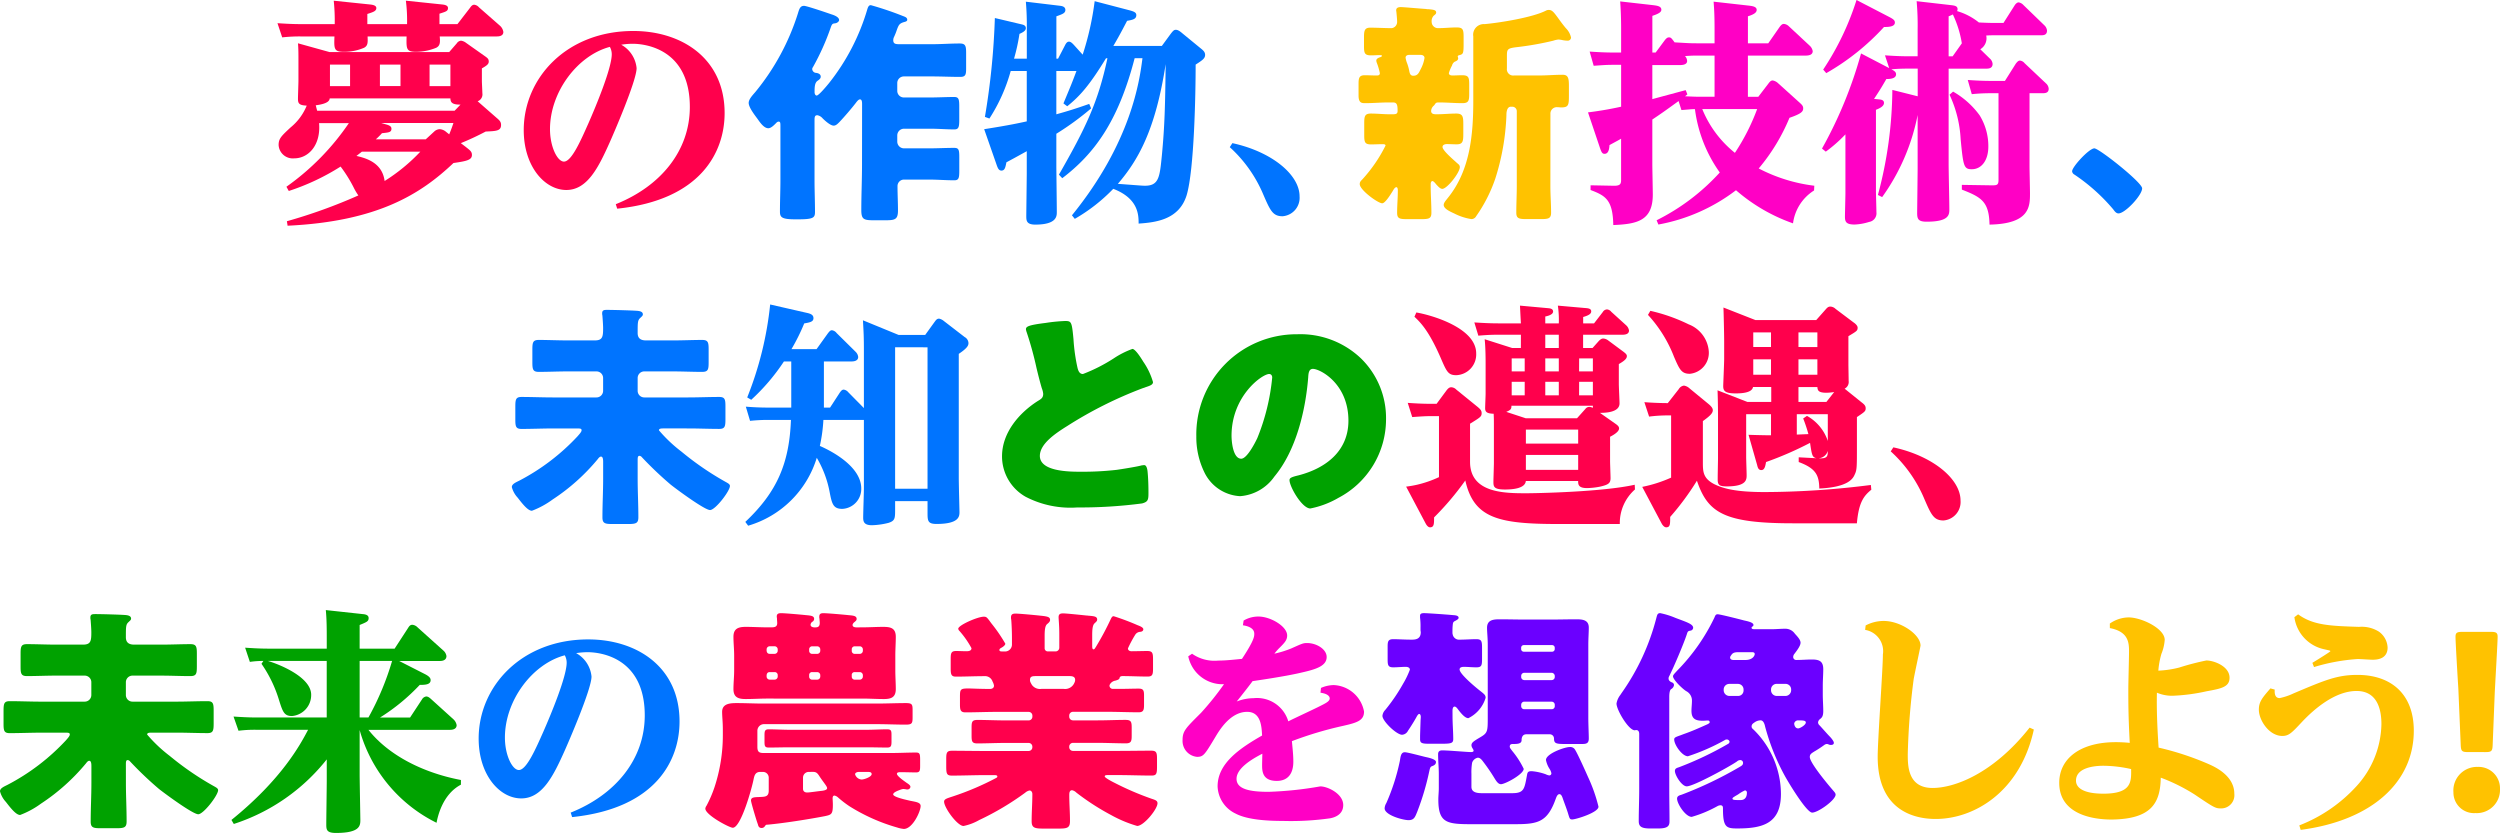
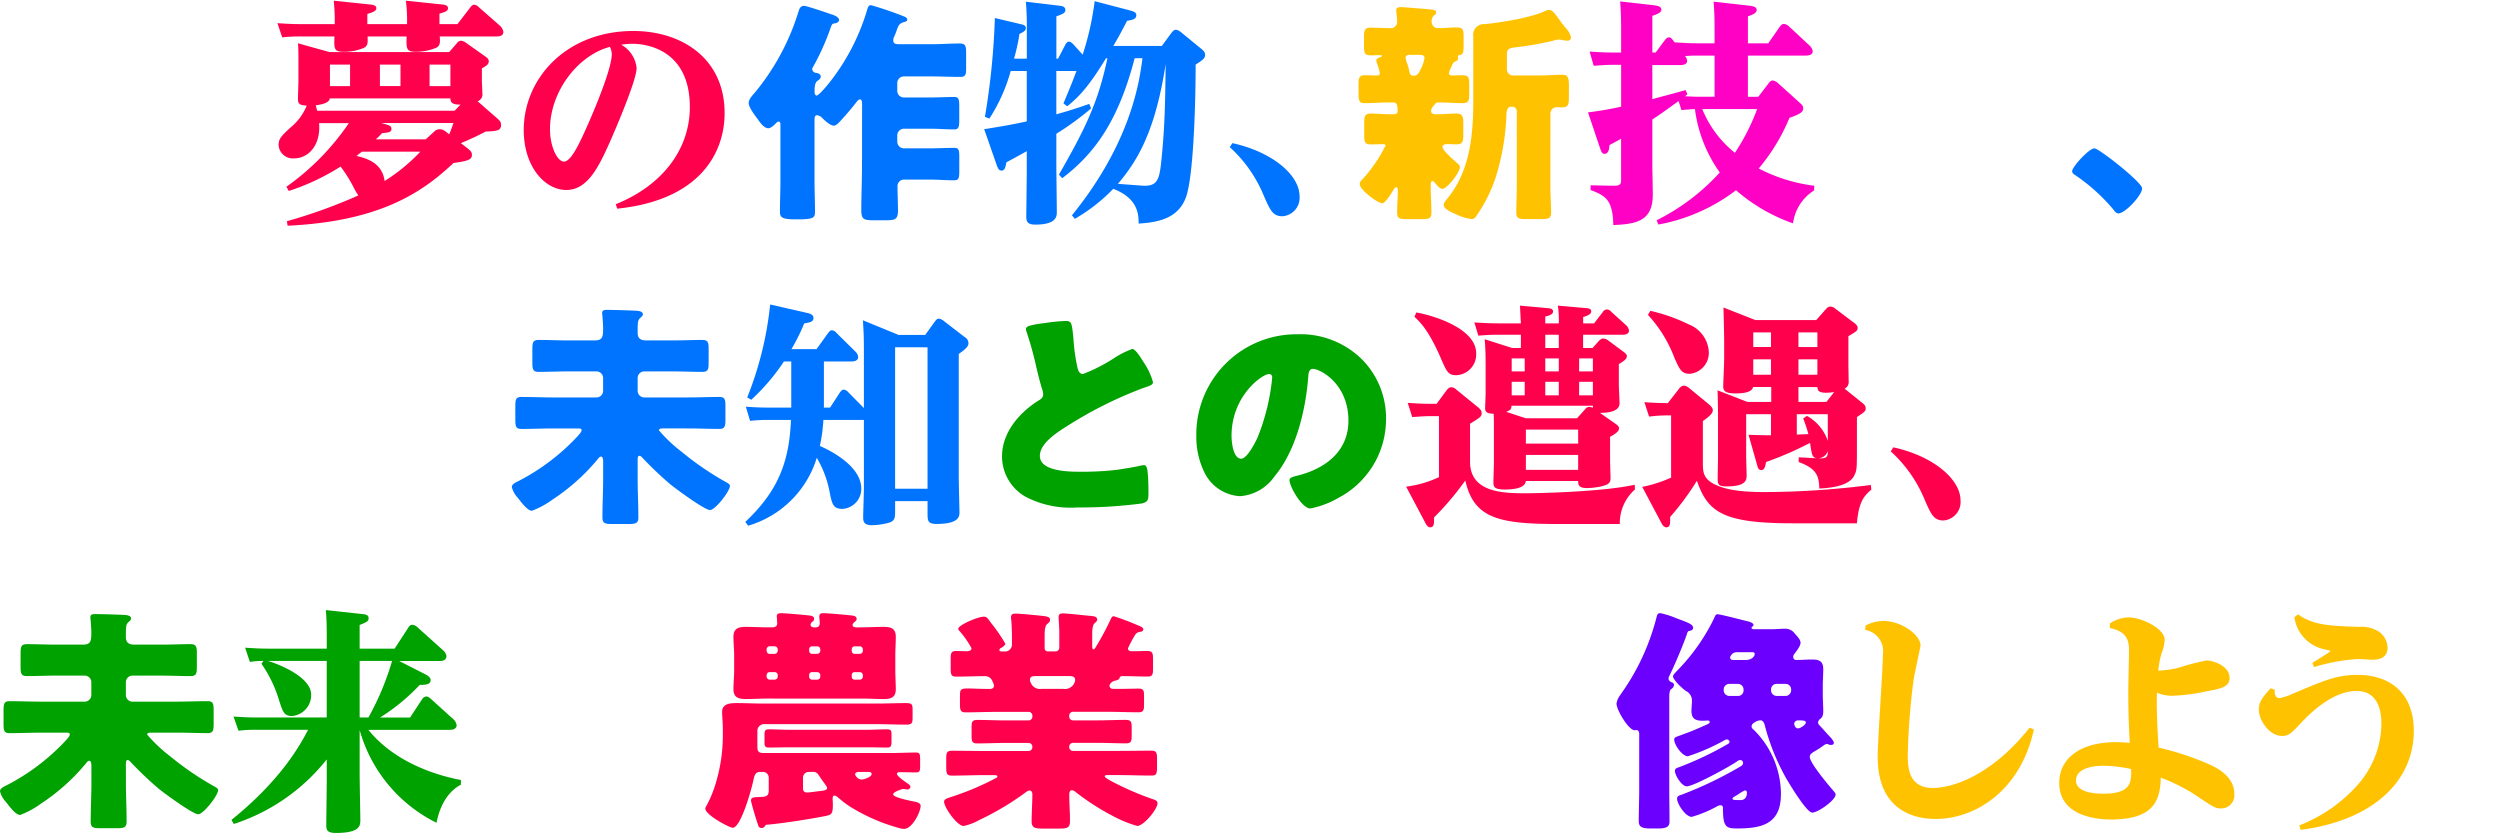
<svg xmlns="http://www.w3.org/2000/svg" viewBox="0 0 295.849 98.571">
  <defs>
    <style>.cls-1{fill:#ff004c;}.cls-2{fill:#0074ff;}.cls-3{fill:#ffc200;}.cls-4{fill:#ff00c5;}.cls-5{fill:#00a200;}.cls-6{fill:#6b00ff;}</style>
  </defs>
  <g id="レイヤー_2" data-name="レイヤー 2">
    <g id="内容">
      <path class="cls-1" d="M43.807.532c.224.028.728.084.728.42,0,.363-.364.476-1.064.7v1.2h4.7a18.521,18.521,0,0,0-.14-2.771l4.283.448c.252.028.7.084.7.42,0,.363-.224.42-1.008.672V2.855h2.128L55.623.924c.14-.2.279-.364.5-.364a.876.876,0,0,1,.56.308l2.492,2.184a1.236,1.236,0,0,1,.391.728c0,.532-.615.532-.811.532h-6.72c.056.644.084,1.092-.42,1.344a6.409,6.409,0,0,1-2.381.476c-1.176,0-1.147-.364-1.119-1.82H43.5c.027.7.056,1.092-.42,1.344a5.949,5.949,0,0,1-2.38.476c-1.177,0-1.177-.336-1.12-1.82h-4a18.464,18.464,0,0,0-2.184.112l-.56-1.68c.868.056,1.735.111,2.828.111h3.947A22.911,22.911,0,0,0,39.495.084ZM55.119,17.388c.531.42.728.56.728.952,0,.588-.617.727-2.184.952-3.864,3.668-8.988,6.916-19.628,7.42l-.084-.532a62.707,62.707,0,0,0,8.456-3.052,7.205,7.205,0,0,1-.56-.952,16.327,16.327,0,0,0-1.54-2.464A27.042,27.042,0,0,1,34.175,22.6l-.28-.5a29.528,29.528,0,0,0,7.392-7.532H37.759c.223,2.576-1.233,4.171-2.941,4.171a1.68,1.68,0,0,1-1.847-1.567c0-.756.28-1.036,1.427-2.1a6.44,6.44,0,0,0,1.9-2.575c-.952-.028-1.036-.308-1.036-.812,0-.336.056-1.821.056-2.128V7.112c0-.673,0-1.4-.056-1.988L38.991,6.16H53.159l.9-1.036a.668.668,0,0,1,.5-.309,1.246,1.246,0,0,1,.587.252l2.3,1.624c.225.168.393.281.393.589s-.225.476-.813.812V9.576c0,.224.057,1.232.057,1.456a.861.861,0,0,1-.56.951l2.24,1.96c.364.309.532.477.532.841,0,.7-.532.728-1.82.783a32.239,32.239,0,0,1-2.941,1.372ZM54.5,12.376c-1.12.027-1.176-.364-1.2-.729H39.019c-.028.2-.112.617-1.652.813.056.2.056.252.168.644H53.8ZM39.047,7.644v2.547h2.38V7.644Zm3.136,10.808c1.064.252,3.051.756,3.332,2.968a21.318,21.318,0,0,0,4.228-3.472H42.827ZM53.159,15.9c.084-.2.279-.672.5-1.343h-8.54l.476.14c.42.112.728.224.728.531,0,.42-.28.449-1.12.533a8.93,8.93,0,0,1-.728.728h5.908l1.064-.98a1.058,1.058,0,0,1,.56-.224,1.266,1.266,0,0,1,.7.252Zm-8.2-8.259v2.547h2.436V7.644ZM53.3,10.191V7.644H50.835v2.547Z" />
      <path class="cls-1" d="M72.871,24.164c5.319-2.128,8.764-6.328,8.764-11.508,0-6.8-5.18-7.476-6.777-7.476a8.809,8.809,0,0,0-1.343.112,3.545,3.545,0,0,1,1.82,2.771c0,1.513-2.8,7.924-3.136,8.681-1.372,3.08-2.688,5.739-5.18,5.739-2.548,0-5.04-2.771-5.04-7.084,0-6.187,5.1-11.731,12.963-11.731,5.741,0,10.809,3.248,10.809,9.716,0,4.536-2.744,10.276-12.712,11.311Zm-7.784-8.876c0,2.071.868,3.836,1.652,3.836.9,0,1.988-2.492,2.884-4.508.924-2.1,2.772-6.553,2.772-8.2a1.818,1.818,0,0,0-.224-.868C68.363,6.552,65.087,10.864,65.087,15.288Z" />
      <path class="cls-2" d="M102.019,12.319c0-.279-.028-.559-.252-.559-.2,0-.42.336-.532.475-.476.617-1.344,1.624-1.876,2.185-.2.2-.421.448-.7.448-.392,0-1.036-.588-1.316-.868a1.071,1.071,0,0,0-.616-.364c-.336,0-.336.252-.336.7v7c0,1.231.056,2.492.056,3.752,0,.7-.224.868-2.072.868h-.2c-1.6,0-1.876-.2-1.876-.9,0-1.26.056-2.493.056-3.724V14.952c0-.364,0-.56-.2-.56-.168,0-.252.112-.364.224-.224.224-.56.56-.868.56-.533,0-1.008-.728-1.288-1.12-.308-.42-1.036-1.344-1.036-1.876,0-.42.42-.868.784-1.288a27.779,27.779,0,0,0,5.04-9.3c.168-.56.28-.9.728-.9.308,0,2.772.84,3.248,1.008.28.084.9.308.9.672,0,.168-.224.364-.5.391-.252.029-.336.057-.476.449A28.747,28.747,0,0,1,96.2,7.952a.372.372,0,0,0-.084.224.482.482,0,0,0,.448.448c.252.027.56.14.56.448,0,.2-.14.336-.392.5-.336.252-.336.812-.336,1.344,0,.168.084.392.252.392.252,0,1.316-1.289,1.512-1.541a25.622,25.622,0,0,0,4.48-8.679c.112-.364.223-.476.42-.476A38.279,38.279,0,0,1,106.863,1.9c.308.112.5.2.5.448,0,.168-.224.224-.336.252-.589.167-.673.335-.9.952a7.409,7.409,0,0,1-.336.84.862.862,0,0,0-.084.364c0,.475.336.475.812.475h3.78c1.091,0,2.184-.084,3.276-.084.672,0,.756.281.756,1.093V8.092c0,.727-.056,1.008-.7,1.008-1.12,0-2.241-.056-3.332-.056h-3.332a.783.783,0,0,0-.785.784v.924a.783.783,0,0,0,.785.784h3.051c.981,0,1.933-.057,2.912-.057.533,0,.588.281.588,1.149V14.14c0,.868-.055,1.175-.588,1.175-.923,0-1.9-.084-2.912-.084h-3.051a.8.8,0,0,0-.785.785v.755a.8.8,0,0,0,.785.785h2.967c.981,0,1.989-.056,3-.056.533,0,.588.252.588,1.12v1.568c0,.868-.055,1.148-.588,1.148-1.007,0-2.015-.084-3-.084h-2.911a.767.767,0,0,0-.812.756c0,.979.055,1.931.055,2.912,0,1.063-.363,1.147-1.511,1.147h-1.316c-1.2,0-1.512-.084-1.512-1.2,0-1.792.084-3.611.084-5.4Z" />
      <path class="cls-2" d="M126.854,25.479c7.029-8.651,8.009-15.959,8.345-18.591h-.925c-1.96,7.56-4.815,11.34-8.567,14.2l-.393-.42c3.137-5.488,4.621-8.513,5.741-13.776h-.168c-1.932,3.164-3.08,4.48-4.592,5.684l-.448-.337c.84-2.015,1.064-2.547,1.54-3.836h-2.38v5.124c1.4-.391,2.212-.643,3.891-1.231l.225.532a33.309,33.309,0,0,1-4.116,3v3.949c0,.2.055,4.48.055,5.32,0,.475,0,1.483-2.547,1.483-1.064,0-1.064-.5-1.064-1.035,0-.2.056-4.648.056-5.013V17.892c-1.512.839-1.68.923-2.408,1.316-.112.532-.168.98-.588.98-.336,0-.449-.336-.588-.728l-1.456-4.172c3.164-.5,4.116-.728,5.04-.924V8.4h-1.9a20.246,20.246,0,0,1-2.52,5.628l-.532-.195a86.4,86.4,0,0,0,1.176-11.7l3.192.756c.224.055.476.139.476.448s-.364.5-.756.672A22.723,22.723,0,0,1,120,6.943h1.512V3.584A33.464,33.464,0,0,0,121.4.2l3.976.476c.252.028.7.084.7.5,0,.391-.364.5-1.064.756V6.943h.2l.812-1.567c.112-.225.252-.448.476-.448s.42.223.56.364l1.064,1.176A34.248,34.248,0,0,0,129.543.14l4.172,1.091c.5.141.756.252.756.561,0,.476-.449.56-1.092.672-.813,1.568-1.12,2.1-1.624,2.968h5.74L138.5,4.06c.336-.448.448-.532.643-.532.168,0,.365.056.785.42l2.184,1.792c.28.224.5.42.5.756,0,.42-.336.644-1.12,1.148,0,3.472-.168,12.46-1.064,15.456-.9,2.912-3.668,3.219-5.684,3.36,0-1.036-.028-2.968-3-4.116A20.441,20.441,0,0,1,127.19,25.9Zm5.433-3.723c2.716.2,2.856.223,3.22.223,1.652,0,1.736-1.063,1.988-3.583.336-3.528.392-5.993.447-10.808C136.739,15.456,134.639,19.012,132.287,21.756Z" />
      <path class="cls-2" d="M145.839,16.939c4.648,1.009,7.952,3.725,7.952,6.3a2.188,2.188,0,0,1-2.016,2.352c-1.148,0-1.456-.672-2.268-2.548a15.857,15.857,0,0,0-3.976-5.628Z" />
      <path class="cls-3" d="M171.459,8.651c0,.225.224.281.42.281.364,0,.756-.028,1.148-.028.784,0,.84.28.84,1.119v1.065c0,.811-.056,1.12-.812,1.12-.924,0-1.82-.084-2.716-.084h-.112c-.28,0-.336.084-.42.224-.056.055-.056.084-.112.14a.867.867,0,0,0-.336.644c0,.391.392.391.644.391.784,0,1.568-.084,2.324-.084.784,0,.84.365.84,1.261v1.148c0,.868-.056,1.232-.784,1.232-.392,0-.784-.028-1.176-.028-.2,0-.5.084-.5.336,0,.392,1.064,1.316,1.624,1.82.084.084.168.14.224.2a.439.439,0,0,1,.2.365c0,.671-1.512,2.576-2.072,2.576-.28,0-.56-.365-.728-.532-.084-.112-.308-.392-.448-.392s-.2.224-.2.336v.252c0,1.063.084,2.1.084,3.164,0,.7-.308.756-1.232.756h-1.624c-.9,0-1.2-.056-1.2-.756,0-.868.084-1.764.084-2.66,0-.113-.028-.365-.168-.365-.2,0-.364.336-.448.477-.2.308-.868,1.428-1.233,1.428-.5,0-2.659-1.569-2.659-2.268,0-.252.112-.364.308-.56a17.347,17.347,0,0,0,2.744-4c0-.168-.225-.168-.336-.168-.448,0-.924.028-1.372.028-.756,0-.812-.28-.812-1.12V14.588c0-.813.056-1.149.784-1.149s1.484.084,2.24.084h.308c.392,0,.616-.027.616-.391,0-.672-.056-1.008-.532-1.008h-.56c-.9,0-1.82.084-2.716.084-.42,0-.812,0-.812-.9V9.939c0-.671.056-1.035.728-1.035.448,0,.9.028,1.372.028.2,0,.42,0,.42-.281a7.572,7.572,0,0,0-.364-1.231.818.818,0,0,1-.056-.252c0-.252.336-.364.532-.42.056-.028.14-.084.14-.141,0-.084-.224-.084-.252-.084-.336,0-.7.029-1.036.029-.784,0-.84-.281-.84-1.12V4.424c0-.756.056-1.149.728-1.149.868,0,1.708.057,2.548.057a.739.739,0,0,0,.644-.756c0-.252-.056-.868-.084-1.12,0-.057-.028-.168-.028-.225,0-.335.28-.391.56-.391.308,0,2.548.2,2.968.223a1.314,1.314,0,0,0,.336.029c.532.055.868.084.868.391,0,.168-.14.253-.308.393a.951.951,0,0,0-.224.728.747.747,0,0,0,.756.728c.727,0,1.456-.084,2.212-.084s.812.28.812,1.176v.727c0,1.261-.056,1.261-.589,1.4a.187.187,0,0,0-.111.139.9.9,0,0,1,.056.2c0,.252-.224.336-.42.42a.731.731,0,0,0-.308.448A4.314,4.314,0,0,0,171.459,8.651Zm-4.172.309c.5,0,.644-.393.84-.784a4.074,4.074,0,0,0,.448-1.317c0-.252-.224-.363-.448-.363h-1.372c-.2,0-.42.084-.42.336a3.276,3.276,0,0,0,.2.7,6,6,0,0,1,.252.951c.056.252.14.449.392.477Zm16.184,13.048c0,1.063.084,2.1.084,3.164,0,.7-.336.756-1.232.756H180.7c-.925,0-1.261-.056-1.261-.756,0-1.065.057-2.1.057-3.164V13.16a.532.532,0,0,0-.532-.532H178.8c-.532,0-.532.811-.532,1.036a27.928,27.928,0,0,1-1.316,7.476,17.591,17.591,0,0,1-2.268,4.452.638.638,0,0,1-.56.336,6.693,6.693,0,0,1-2.044-.672c-.616-.28-1.232-.588-1.232-1.008,0-.28.336-.616.5-.84,2.632-3.248,3-7.476,3-11.509V4.312a1.258,1.258,0,0,1,1.344-1.457c1.82-.167,5.656-.783,7.251-1.595a.67.67,0,0,1,.336-.084c.393,0,.589.252,1.121.98.224.308.5.7.9,1.176a2.223,2.223,0,0,1,.616,1.12.39.39,0,0,1-.364.363,3.8,3.8,0,0,1-.588-.055,3.418,3.418,0,0,0-.532-.084,2.8,2.8,0,0,0-.616.139,35.384,35.384,0,0,1-4.256.757c-1.2.14-1.232.252-1.232,1.092V8.092a.743.743,0,0,0,.84.84h2.968c.924,0,1.876-.084,2.8-.084.672,0,.728.476.728,1.343v1.177c0,1.064-.056,1.344-.9,1.344-.168,0-.336-.028-.476-.028a.757.757,0,0,0-.812.784Z" />
      <path class="cls-4" d="M196.043,26.067a25.423,25.423,0,0,0,7.476-5.655,16.465,16.465,0,0,1-2.94-7.5c-.392,0-.84.056-1.6.112l-.337-1.064c-1.735,1.26-2.183,1.567-3.107,2.184v5.292c0,.5.056,3.024.056,3.584,0,3.08-1.82,3.5-4.676,3.612-.056-2.968-.9-3.473-2.688-4.145v-.559l2.8.055c.7,0,.812-.223.812-.671v-4.9c-.336.2-.392.224-1.372.756-.028.392-.084,1.036-.588,1.036-.308,0-.392-.252-.616-.925L187.923,13.3c1.652-.2,3.024-.476,3.92-.672V7.672h-.98c-.9,0-1.372.056-2.268.112l-.476-1.68c.84.056,1.708.112,2.8.112h.924V3.332c0-1.26-.056-2.492-.113-3.164l3.949.448c.392.056.924.112.924.531,0,.2-.112.42-1.064.729v4.34h.392l1.036-1.4c.252-.336.392-.391.532-.391.224,0,.28.055.672.588,1.512.084,1.736.112,2.66.112H202.9V3.556c0-1.96-.056-2.548-.112-3.36l4.228.476c.448.056.868.14.868.5,0,.252-.2.5-1.036.756V5.124h2.408L210.6,3.191c.168-.223.308-.363.5-.363a.979.979,0,0,1,.589.279l2.436,2.269a1.147,1.147,0,0,1,.391.672c0,.5-.559.532-.895.532h-6.776v4.872h1.232l1.2-1.568c.168-.224.308-.364.5-.364a1.256,1.256,0,0,1,.588.28l2.576,2.324c.308.279.448.42.448.7,0,.392-.253.644-1.624,1.119a22.822,22.822,0,0,1-3.64,5.993,19.238,19.238,0,0,0,6.58,2.043l-.029.561a5.416,5.416,0,0,0-2.491,3.892,20.724,20.724,0,0,1-6.748-3.92,21.482,21.482,0,0,1-9.184,4.059ZM202.9,6.58h-2.072c-.477,0-.644,0-1.428.056a.885.885,0,0,1,.252.588c0,.476-.672.476-.868.476h-3.248v4.031c.728-.2,3.416-.923,3.948-1.063l.2.5-.28.224c1.176.056,1.316.056,1.876.056H202.9Zm-1.456,6.328a12.823,12.823,0,0,0,3.864,5.18,24.986,24.986,0,0,0,2.632-5.18Z" />
-       <path class="cls-4" d="M225.807,8.12c-1.064,0-1.68.056-1.988.084.336.168.56.308.56.588,0,.532-.756.56-1.149.56-.419.728-.727,1.26-1.455,2.352l.588.056c.28.028.588.084.588.42,0,.42-.588.672-.952.812v9.659c0,.336.056,2.073.056,2.465a1.033,1.033,0,0,1-.868,1.148,6.478,6.478,0,0,1-1.708.307c-.952,0-1.148-.279-1.148-.9,0-.392.056-2.38.056-2.828V15.9a16.79,16.79,0,0,1-2.325,2.045l-.447-.364a50.5,50.5,0,0,0,4.62-11.256l3.332,1.735-.5-1.511c.841.055,1.709.112,2.829.112h1.036V3.528A32.026,32.026,0,0,0,226.814.14l4.145.476c.448.056.7.14.7.476a.654.654,0,0,1-.056.223,7.394,7.394,0,0,1,2.576,1.345c1.2.056,1.484.056,2.1.056h.812L238.407.644c.084-.14.28-.364.476-.364a.99.99,0,0,1,.56.308L241.935,3a.99.99,0,0,1,.308.616c0,.56-.448.56-.756.56h-5.376c-.421,0-.616,0-1.064.028a1.512,1.512,0,0,1-.7,1.624l1.12,1.092a.948.948,0,0,1,.336.644c0,.56-.532.56-.756.56H230.6V19.432c0,.756.084,4.48.084,5.32,0,.644,0,1.483-2.688,1.483-1.008,0-1.12-.336-1.12-1.035,0-.2.056-4.788.056-5.208V13.607a24.778,24.778,0,0,1-4.2,9.717l-.5-.253a49.018,49.018,0,0,0,1.708-12.431l3,.756V8.12Zm-2.212-6.1c.476.252.644.392.644.644,0,.5-.728.531-1.288.531a28.049,28.049,0,0,1-6.832,5.46l-.364-.42A32.416,32.416,0,0,0,219.7,0Zm8.568,3.108A12.64,12.64,0,0,0,231.1,1.708a4.441,4.441,0,0,1-.5.224V6.664h.476Zm-1.036,5.712a10.03,10.03,0,0,1,3.136,2.8,6.953,6.953,0,0,1,1.036,3.7c0,1.651-.812,2.688-1.96,2.688-.952,0-1.008-.392-1.317-3.556a14.054,14.054,0,0,0-1.315-5.264Zm9.044,8.82c0,.5.056,2.743.056,3.22,0,1.567-.028,3.611-4.789,3.7-.055-2.743-.979-3.247-3.275-4.143v-.56l3.556.056c.588,0,.784-.028.784-.645V11.032h-.981a21.11,21.11,0,0,0-2.183.112l-.476-1.68c.783.056,1.68.112,2.8.112h1.6l1.288-2.044c.112-.14.28-.364.475-.364a.814.814,0,0,1,.561.308l2.52,2.379a.937.937,0,0,1,.335.645c0,.532-.475.532-.755.532h-1.512Z" />
      <path class="cls-2" d="M253.5,22.288c0,.812-2.016,2.968-2.8,2.968-.28,0-.476-.28-.616-.477a22.2,22.2,0,0,0-4.592-4.115.507.507,0,0,1-.28-.393c0-.531,2.016-2.715,2.632-2.715C248.4,17.556,253.5,21.588,253.5,22.288Z" />
      <path class="cls-2" d="M75.46,56.636c0,1.511.084,3.052.084,4.564,0,.728-.279.812-1.232.812h-1.82c-.868,0-1.2-.056-1.2-.784,0-1.54.084-3.052.084-4.592v-1.96c0-.2,0-.644-.252-.644-.168,0-.308.2-.391.308a23.956,23.956,0,0,1-5.321,4.76,10.239,10.239,0,0,1-2.464,1.343c-.448,0-1.036-.7-1.679-1.54a2.953,2.953,0,0,1-.7-1.259c0-.365.476-.56.869-.756A25.57,25.57,0,0,0,68.376,51.6c.112-.14.448-.476.448-.672s-.112-.224-.5-.224H65.38c-1.2,0-2.436.056-3.668.056-.672,0-.728-.308-.728-1.12V48.124c0-.84.056-1.148.728-1.148,1.232,0,2.465.056,3.668.056h5.208a.783.783,0,0,0,.784-.784V44.735a.782.782,0,0,0-.784-.783H67.172c-1.148,0-2.268.056-3.416.056-.7,0-.756-.308-.756-1.149V41.376c0-.84.057-1.148.756-1.148,1.148,0,2.268.056,3.416.056h3.221c.923,0,.979-.448.979-1.456,0-.364-.056-1.12-.084-1.484a.993.993,0,0,1-.027-.281c0-.391.279-.391.588-.391.7,0,2.827.056,3.584.112.252.028.643.084.643.42,0,.168-.139.252-.307.42-.309.28-.309.532-.309,1.792,0,.644.393.868.98.868h3.248c1.148,0,2.268-.056,3.416-.056.7,0,.756.308.756,1.12v1.511c0,.869-.055,1.149-.784,1.149-1.147,0-2.267-.056-3.388-.056H76.244a.782.782,0,0,0-.784.783v1.513a.783.783,0,0,0,.784.784h5.208c1.2,0,2.437-.056,3.668-.056.672,0,.729.308.729,1.12v1.511c0,.841-.057,1.149-.729,1.149-1.231,0-2.464-.056-3.668-.056H78.568c-.308,0-.588,0-.588.224a16.894,16.894,0,0,0,2.661,2.519,34.85,34.85,0,0,0,5.376,3.668c.139.084.363.2.363.393,0,.616-1.735,2.855-2.352,2.855-.644,0-3.975-2.463-4.648-3a41.824,41.824,0,0,1-3.416-3.248.427.427,0,0,0-.279-.168c-.2,0-.225.168-.225.5Z" />
      <path class="cls-2" d="M97.5,48.235h.729l1.147-1.763c.2-.281.309-.365.477-.365a.869.869,0,0,1,.531.309l1.849,1.876V41.628c0-1.792-.029-2.24-.113-3.724l4.229,1.736h3.135l1.092-1.512c.168-.224.281-.42.56-.42a1.313,1.313,0,0,1,.56.28l2.464,1.9a.853.853,0,0,1,.448.7c0,.252-.056.559-1.148,1.288v14.7c0,.644.084,3.92.084,4,0,.5,0,1.428-2.716,1.428-1.064,0-1.064-.392-1.064-1.4V59.3h-3.836v.924c0,1.12,0,1.4-.783,1.652a8.922,8.922,0,0,1-1.96.279c-.981,0-1.036-.475-1.036-.923,0-.533.084-2.968.084-3.444V49.691H97.44a18.92,18.92,0,0,1-.419,3.08c.167.084,4.9,2.017,4.9,5.041a2.359,2.359,0,0,1-2.239,2.408c-1.093,0-1.233-.588-1.513-2.044a12.469,12.469,0,0,0-1.512-4,12.029,12.029,0,0,1-8.12,8.036L88.2,61.76c3.78-3.556,5.208-6.972,5.4-12.069H90.889a20.938,20.938,0,0,0-2.128.113l-.5-1.68c.728.056,1.54.111,2.828.111h2.548v-5.46h-.867A24.126,24.126,0,0,1,88.9,47.312l-.475-.28a40.686,40.686,0,0,0,2.716-11l4.283.98c.532.112.841.252.841.643,0,.421-.42.5-1.093.617A23.756,23.756,0,0,1,93.66,41.32h2.968l1.345-1.876c.2-.253.307-.364.475-.364a.853.853,0,0,1,.56.336l2.24,2.212a.982.982,0,0,1,.309.616c0,.531-.645.531-.841.531H97.5Zm8.428-7.139V57.84h3.836V41.1Z" />
      <path class="cls-5" d="M123.761,38.212a19.822,19.822,0,0,1,2.267-.224c.756,0,.812.056,1.008,2.156a21.46,21.46,0,0,0,.477,3.388c.084.336.223.728.643.728a19.432,19.432,0,0,0,3.64-1.848,10.305,10.305,0,0,1,2.212-1.12c.308,0,.9.868,1.288,1.512a8.225,8.225,0,0,1,1.148,2.408c0,.308-.307.42-.9.616-.111.056-.252.084-.392.14a48.126,48.126,0,0,0-8.82,4.424c-1.344.839-3.275,2.1-3.275,3.556,0,1.876,3.555,1.876,4.843,1.876a35.19,35.19,0,0,0,4.256-.224c.588-.084,2.521-.392,2.968-.533.084,0,.2-.027.28-.027.28,0,.364.476.392.7.084.812.112,1.736.112,2.548,0,.84-.028,1.092-.756,1.288a56.156,56.156,0,0,1-7.672.476,11.5,11.5,0,0,1-6.1-1.26A5.487,5.487,0,0,1,118.58,54c0-2.773,1.988-5.1,4.2-6.525.42-.251.672-.391.672-.867a2.358,2.358,0,0,0-.168-.673c-.223-.755-.42-1.54-.616-2.351a40.4,40.4,0,0,0-1.176-4.284,1.477,1.477,0,0,1-.084-.336C121.408,38.632,121.744,38.464,123.761,38.212Z" />
      <path class="cls-5" d="M161.056,42.412a9.85,9.85,0,0,1,2.967,7.2,10.492,10.492,0,0,1-5.627,9.3,10.718,10.718,0,0,1-3.333,1.261c-.979,0-2.463-2.576-2.463-3.36,0-.252.252-.365,1.064-.56,3.248-.841,5.908-2.885,5.908-6.469,0-4.395-3.36-6.131-4.2-6.131-.476,0-.532.5-.56,1.007-.308,3.893-1.428,8.653-4,11.733a5.427,5.427,0,0,1-4.06,2.324,4.988,4.988,0,0,1-4.256-2.884,9.477,9.477,0,0,1-.924-4.2A11.863,11.863,0,0,1,153.5,39.556,10.382,10.382,0,0,1,161.056,42.412ZM145.74,51.567c0,.673.168,2.717,1.148,2.717.672,0,1.624-1.848,1.9-2.436a25.34,25.34,0,0,0,1.764-7.168c0-.224-.112-.42-.365-.42C149.38,44.26,145.74,46.836,145.74,51.567Z" />
      <path class="cls-1" d="M171.165,46.22c.2-.252.336-.392.588-.392a.9.9,0,0,1,.588.279l2.519,2.044c.336.281.477.449.477.729,0,.42-.141.5-1.372,1.26v4.507c0,3.7,4.059,3.725,6.664,3.725,1.036,0,8.96-.141,12.823-1.008l.028.56a5.291,5.291,0,0,0-1.792,4.088h-7.223c-7.141,0-10.052-.672-11.061-5.153a33.5,33.5,0,0,1-3.695,4.369c0,.755,0,1.175-.477,1.175-.252,0-.447-.307-.531-.475l-2.3-4.34a12.566,12.566,0,0,0,1.288-.224,13.129,13.129,0,0,0,2.6-.9V49.244h-.9c-.643,0-1.091.027-2.267.111l-.532-1.679c.812.055,1.679.112,2.828.112h.588Zm-3.557-9.241c1.54.252,7.084,1.737,7.084,4.845a2.457,2.457,0,0,1-2.351,2.575c-.924,0-1.12-.363-1.764-1.847-1.484-3.472-2.52-4.424-3.192-5.069Zm12.376,2.633H177.3c-.448,0-1.065,0-2.353.112l-.475-1.568c.9.056,1.763.112,2.912.112h2.6c-.055-.98-.084-1.568-.111-2.1l3.388.308c.28.028.532.112.532.392,0,.42-.813.56-.925.588v.812h1.6a11.538,11.538,0,0,0-.112-2.1l3.192.28c.363.028.756.056.756.392,0,.223-.141.448-.952.672v.756h1.288l1.036-1.344a.6.6,0,0,1,.5-.308.717.717,0,0,1,.5.28l1.763,1.6a1.047,1.047,0,0,1,.336.615c0,.477-.531.505-.868.505h-4.563V41.18h1.12l.7-.784c.308-.336.476-.336.588-.336a1.124,1.124,0,0,1,.559.224l1.849,1.372c.168.14.363.28.363.476,0,.223-.111.475-.952.952v2.352c0,.364.084,1.988.084,2.3,0,1.093-1.735,1.121-2.323,1.121l1.876,1.316c.279.2.391.336.391.532,0,.42-.784.84-1.063.98v2.883c0,.309.056,1.737.056,2.017,0,.615-.281.784-1.26,1.008a8.938,8.938,0,0,1-1.513.168c-1.035,0-1.063-.42-1.063-.84h-6.189c-.084.9-1.595,1.008-2.464,1.008-1.315,0-1.372-.336-1.372-.9,0-.363.057-1.9.057-2.239V50.7c0-.952,0-1.232-.028-1.736-.728-.028-1.008-.168-1.008-.645,0-.279.055-1.483.055-1.735V43.056c0-.449,0-1.876-.112-2.912l3.248,1.036h1.036Zm-1.12,8.4c0,.364-.055.5-.615.728l2.3.756h6.076l.98-1.093a.584.584,0,0,1,.475-.252,1.186,1.186,0,0,1,.421.113v-.252Zm1.569-5.6h-1.54v1.54h1.54Zm0,2.772h-1.54v1.6h1.54Zm6.328,5.656h-6.189v1.652h6.189Zm0,3h-6.189V55.6h6.189ZM182.868,41.18h1.6V39.612h-1.6Zm0,2.772h1.6v-1.54h-1.6Zm0,2.828h1.6v-1.6h-1.6Zm4-2.828H188.5v-1.54h-1.624Zm0,2.828H188.5v-1.6h-1.624Z" />
      <path class="cls-1" d="M198.661,46.052a.857.857,0,0,1,.615-.42,1.267,1.267,0,0,1,.672.336l2.213,1.82c.447.363.531.588.531.756,0,.336-.279.644-1.175,1.288v4.844c0,1.12,0,1.931,1.372,2.632,1.036.5,2.492.923,5.935.923a101.11,101.11,0,0,0,12.572-.839l.056.56c-.84.7-1.483,1.4-1.708,3.976h-7.531c-8.176,0-10.109-1.233-11.4-5.04a31.362,31.362,0,0,1-3.164,4.284c0,.868,0,1.231-.475,1.231-.252,0-.476-.336-.532-.447l-2.3-4.34a15.9,15.9,0,0,0,3.416-1.093V49.16h-.449a17.049,17.049,0,0,0-2.155.14l-.56-1.708c.671.055,1.763.112,2.772.112Zm-3.36-9.268a20.624,20.624,0,0,1,4.536,1.6,3.722,3.722,0,0,1,2.38,3.192,2.491,2.491,0,0,1-2.24,2.659c-1.008,0-1.232-.531-1.876-2.015a15.569,15.569,0,0,0-3.08-4.956Zm11.62,14.672c.084,0,1.624.056,2.66.056V49.02h-2.94v5.04c0,.364.055,1.848.055,2.156,0,.532,0,1.344-2.351,1.344-.84,0-1.008-.168-1.065-.588-.027-.224.029-2.3.029-2.744V49.607c0-.559,0-1.987-.056-3.416l3.527,1.372h2.828V45.8h-2.155c-.057.223-.2.756-2.045.756-1.287,0-1.483-.308-1.483-.868,0-.2.112-2.716.112-3.22V40.536c0-.728-.028-2.324-.084-4.144l3.779,1.484h7.2l1.092-1.232c.223-.252.335-.364.587-.364a.96.96,0,0,1,.617.28l2.128,1.6c.168.112.475.364.475.615,0,.365-.111.42-1.092,1.009v3.3c0,.308.029,1.708.029,1.988a.887.887,0,0,1-.476.924l2.016,1.624c.336.252.475.42.475.7,0,.337-.111.421-1.036,1.036v3.361c0,2.576,0,2.884-.252,3.416-.195.448-.672,1.512-4.2,1.68-.028-1.568-.393-2.38-2.437-3.136v-.56l2.1.112c-.5-.14-.532-.308-.757-1.82a40.4,40.4,0,0,1-5.208,2.268c-.084.475-.168.952-.559.952-.336,0-.42-.28-.5-.616Zm.559-12.124v1.735h2.1V39.332Zm0,3.191v1.821h2.1V42.523Zm6.525,8.849a16.856,16.856,0,0,0-.616-1.849l.448-.307a5.325,5.325,0,0,1,2.464,2.968V49.02h-3.668v2.408Zm1.063-10.3V39.332h-2.239v1.735Zm0,3.277V42.523h-2.239v1.821Zm1.065,3.219.924-1.175a5.878,5.878,0,0,1-.953.084c-.979,0-1.007-.336-1.036-.672h-2.239v1.763Zm-.9,6.665c1.036.056,1.065-.252,1.065-.869A1.2,1.2,0,0,1,215.236,54.228Z" />
      <path class="cls-1" d="M224.057,52.939c4.648,1.009,7.952,3.725,7.952,6.3a2.188,2.188,0,0,1-2.017,2.352c-1.147,0-1.455-.672-2.267-2.548a15.857,15.857,0,0,0-3.976-5.628Z" />
      <path class="cls-5" d="M14.9,92.636c0,1.511.083,3.052.083,4.564,0,.728-.279.812-1.231.812h-1.82c-.868,0-1.2-.056-1.2-.784,0-1.54.084-3.052.084-4.592v-1.96c0-.2,0-.644-.252-.644-.168,0-.308.2-.392.308a23.951,23.951,0,0,1-5.32,4.76A10.239,10.239,0,0,1,2.38,96.443c-.448,0-1.036-.7-1.68-1.54A2.961,2.961,0,0,1,0,93.644c0-.365.476-.56.868-.756A25.559,25.559,0,0,0,7.812,87.6c.112-.14.448-.476.448-.672s-.113-.224-.5-.224H4.815c-1.2,0-2.435.056-3.668.056-.671,0-.727-.308-.727-1.12V84.124c0-.84.056-1.148.727-1.148,1.233,0,2.465.056,3.668.056h5.208a.783.783,0,0,0,.785-.784V80.735a.783.783,0,0,0-.785-.783H6.607c-1.147,0-2.267.056-3.416.056-.7,0-.755-.308-.755-1.149V77.376c0-.84.056-1.148.755-1.148,1.149,0,2.269.056,3.416.056H9.828c.924,0,.98-.448.98-1.456,0-.364-.056-1.12-.084-1.484a.959.959,0,0,1-.028-.281c0-.391.28-.391.588-.391.7,0,2.827.056,3.584.112.252.028.644.084.644.42,0,.168-.14.252-.308.42-.308.28-.308.532-.308,1.792,0,.644.392.868.98.868h3.248c1.147,0,2.268-.056,3.416-.056.7,0,.756.308.756,1.12v1.511c0,.869-.056,1.149-.784,1.149-1.148,0-2.268-.056-3.388-.056H15.68a.782.782,0,0,0-.784.783v1.513a.783.783,0,0,0,.784.784h5.208c1.2,0,2.436-.056,3.668-.056.672,0,.728.308.728,1.12v1.511c0,.841-.056,1.149-.728,1.149-1.232,0-2.464-.056-3.668-.056H18c-.309,0-.588,0-.588.224a16.925,16.925,0,0,0,2.66,2.519,34.85,34.85,0,0,0,5.376,3.668c.14.084.363.2.363.393,0,.616-1.735,2.855-2.351,2.855-.645,0-3.976-2.463-4.649-2.995A41.824,41.824,0,0,1,15.4,90.116a.427.427,0,0,0-.279-.168c-.2,0-.224.168-.224.5Z" />
      <path class="cls-5" d="M54.544,92.859c-2.185,1.149-2.744,3.781-2.884,4.509a17.511,17.511,0,0,1-9.1-10.976V91.74c0,.448.084,5.123.084,5.264,0,.672,0,1.567-2.884,1.567-1.12,0-1.148-.391-1.148-1.035,0-.757.056-4.4.056-5.208V89.864a23.1,23.1,0,0,1-11,7.644l-.28-.476c5.964-4.816,8.176-8.96,9.072-10.668H30.408a15.074,15.074,0,0,0-2.184.112l-.588-1.68c.868.056,1.736.112,2.828.112h8.2V78.216H31.7c1.428.42,5.124,1.931,5.124,4a2.488,2.488,0,0,1-2.268,2.52c-.924,0-1.092-.476-1.54-1.9a15.235,15.235,0,0,0-2.073-4.284l.225-.336a10.676,10.676,0,0,0-1.6.112l-.56-1.681c.84.057,1.708.113,2.8.113h6.86V75.584c0-1.008,0-2.269-.112-3.388l4.368.476c.336.028.7.112.7.475,0,.393-.252.477-1.064.813v2.8H46.7L48.3,74.3c.168-.28.307-.364.5-.364a1,1,0,0,1,.616.308l3.023,2.716a1.084,1.084,0,0,1,.393.672c0,.392-.28.588-.784.588H47.235l3.08,1.568c.588.308.645.531.645.7,0,.533-.645.561-1.288.561a23.6,23.6,0,0,1-4.7,3.864h3.555l1.4-2.128a.7.7,0,0,1,.5-.364c.139,0,.28.027.588.308l2.631,2.38a1.236,1.236,0,0,1,.393.7c0,.448-.42.56-.784.56H43.6c2.352,2.968,6.383,5.068,10.948,5.936ZM42.56,84.908H43.6a32.61,32.61,0,0,0,2.8-6.692H42.56Z" />
-       <path class="cls-2" d="M67.536,96.164c5.319-2.128,8.764-6.328,8.764-11.508,0-6.8-5.18-7.476-6.777-7.476a8.821,8.821,0,0,0-1.343.112A3.545,3.545,0,0,1,70,80.063c0,1.513-2.8,7.924-3.136,8.681-1.372,3.08-2.688,5.739-5.18,5.739-2.548,0-5.04-2.771-5.04-7.084,0-6.187,5.1-11.731,12.963-11.731,5.741,0,10.809,3.248,10.809,9.716,0,4.536-2.744,10.276-12.712,11.311Zm-7.784-8.876c0,2.071.868,3.836,1.652,3.836.9,0,1.988-2.492,2.884-4.508.924-2.1,2.772-6.553,2.772-8.2a1.818,1.818,0,0,0-.224-.868C63.028,78.552,59.752,82.864,59.752,87.288Z" />
      <path class="cls-1" d="M105.7,94.008c0,.336,1.68.672,2.016.756.7.139,1.232.2,1.232.616,0,.643-.952,2.716-1.988,2.716a3.591,3.591,0,0,1-.784-.168,21.827,21.827,0,0,1-5.656-2.52,12.36,12.36,0,0,1-1.344-1.036.888.888,0,0,0-.42-.225c-.2,0-.224.2-.224.336,0,.084.028.449.028.757,0,1.119-.168,1.176-.953,1.344-1.876.364-4.9.84-6.775,1.008-.2,0-.2.028-.308.168a.449.449,0,0,1-.392.223c-.308,0-.392-.2-.448-.447-.14-.336-.812-2.6-.812-2.8,0-.42.448-.391,1.064-.42s1.036-.027,1.036-.755V92.02a.681.681,0,0,0-.672-.672h-.336c-.616,0-.7.5-.784.868-.168.924-1.484,5.74-2.464,5.74-.392,0-3.248-1.513-3.248-2.268a.719.719,0,0,1,.14-.336,14.229,14.229,0,0,0,.952-2.212,19.619,19.619,0,0,0,.98-6.1v-.672c0-.952-.084-1.568-.084-2.129,0-1.007,1.008-1.035,1.764-1.035,1.036,0,2.072.056,3.108.056h13.384c1.176,0,2.351-.056,3.5-.056.727,0,.784.168.784.812v.868c0,.7-.057.868-.812.868-1.148,0-2.3-.057-3.472-.057h-13.3a.783.783,0,0,0-.784.785v1.876c0,.56.14.755.727.755h15.093c.98,0,1.96-.055,2.94-.055.448,0,.5.139.5.868v.7c0,.56-.028.783-.476.783-.616,0-1.2-.027-1.792-.027h-.084c-.2,0-.393.027-.393.195,0,.281.925.9,1.149,1.065.168.112.448.28.448.475a.345.345,0,0,1-.364.309.547.547,0,0,1-.2-.028c-.084,0-.2-.028-.28-.028a1.477,1.477,0,0,0-.336.084C106.288,93.56,105.7,93.756,105.7,94.008ZM102.032,74.24c.84,0,1.652-.056,2.491-.056.869,0,1.485.14,1.485,1.175,0,.7-.056,1.456-.056,2.241v1.708c0,.784.056,1.54.056,2.24,0,.979-.56,1.176-1.4,1.176-.867,0-1.735-.056-2.575-.056H90.8c-.84,0-1.68.056-2.548.056-.84,0-1.456-.168-1.456-1.176,0-.7.084-1.456.084-2.24V77.6c0-.785-.084-1.54-.084-2.241,0-.979.588-1.175,1.456-1.175.84,0,1.708.056,2.548.056h.476c.392,0,.7-.056.7-.5,0-.14-.027-.364-.027-.505,0-.084-.028-.195-.028-.279,0-.336.223-.392.532-.392.448,0,2.324.168,2.856.224s1.036.056,1.036.447a.388.388,0,0,1-.2.336.465.465,0,0,0-.224.365c0,.224.252.308.448.308h.14c.364,0,.5-.168.5-.532,0-.141-.028-.336-.028-.477a.775.775,0,0,1-.028-.252c0-.363.2-.419.5-.419.476,0,2.352.168,2.884.224s1.036.056,1.036.447c0,.168-.084.225-.2.336-.111.084-.279.225-.279.393,0,.252.308.28.5.28Zm.476,12.124c.84,0,1.652-.056,2.492-.056.476,0,.5.2.5.7v.756c0,.5-.056.7-.5.7-.84,0-1.652-.028-2.492-.028H93.464c-.84,0-1.652.028-2.492.028-.476,0-.5-.2-.5-.729v-.7c0-.5.028-.728.5-.728.812,0,1.652.056,2.492.056ZM90.72,77.012c.028.223.14.364.364.364h.588a.371.371,0,0,0,.364-.364v-.168a.371.371,0,0,0-.364-.365h-.588a.371.371,0,0,0-.364.365Zm0,3.051a.371.371,0,0,0,.364.365h.588a.371.371,0,0,0,.364-.365V79.9a.353.353,0,0,0-.364-.364h-.588c-.224,0-.336.14-.364.364ZM95.7,91.348a.681.681,0,0,0-.672.672v1.316c0,.308.2.448.5.448.28,0,1.372-.168,1.764-.2.168-.028.588-.084.588-.309,0-.139-.14-.336-.365-.643-.139-.2-.335-.448-.531-.756-.252-.393-.392-.532-.784-.532Zm1.372-14.5a.371.371,0,0,0-.364-.365h-.588a.353.353,0,0,0-.364.365v.168a.353.353,0,0,0,.364.364h.588a.371.371,0,0,0,.364-.364Zm0,3.052a.37.37,0,0,0-.364-.364h-.588a.338.338,0,0,0-.364.364v.167a.353.353,0,0,0,.364.365h.588a.371.371,0,0,0,.364-.365Zm5.04-3.052a.371.371,0,0,0-.364-.365h-.616a.347.347,0,0,0-.336.365v.168a.347.347,0,0,0,.336.364h.616a.371.371,0,0,0,.364-.364Zm0,3.052a.37.37,0,0,0-.364-.364h-.616a.331.331,0,0,0-.336.364v.167a.347.347,0,0,0,.336.365h.616a.371.371,0,0,0,.364-.365Zm-.5,11.452c-.168,0-.421.084-.421.28a.864.864,0,0,0,.785.616c.28,0,1.176-.308,1.176-.644,0-.224-.224-.252-.392-.252Z" />
      <path class="cls-1" d="M131.8,72.924a28.243,28.243,0,0,1,2.828,1.064c.224.084.672.252.672.476,0,.252-.28.307-.392.307a.747.747,0,0,0-.56.336,13.6,13.6,0,0,0-.868,1.624c0,.225.2.336.42.336.616,0,1.26-.027,1.875-.027s.673.252.673.98v1.092c0,.7-.056.951-.644.951-.98,0-1.988-.055-2.968-.055-.336,0-.336.2-.364.28-.056.14-.308.2-.448.252a.936.936,0,0,0-.644.392.447.447,0,0,0-.084.224.386.386,0,0,0,.42.364h1.008c.672,0,1.343-.028,2.044-.028.56,0,.616.252.616.84v1.036c0,.644-.056.924-.644.924-1.232,0-2.465-.057-3.7-.057h-4.061a.443.443,0,0,0-.447.449V84.8a.442.442,0,0,0,.447.448h2.941c1.092,0,2.184-.056,3.276-.056.672,0,.728.251.728.923v.952c0,.617-.056.9-.672.9-1.12,0-2.212-.057-3.332-.057h-2.941a.443.443,0,0,0-.447.449v.056a.441.441,0,0,0,.447.447h5.376c1.317,0,2.605-.027,3.893-.027.616,0,.672.252.672.98v.9c0,.9-.084,1.064-.672,1.064-1.288,0-2.6-.056-3.893-.056h-1.2c-.253,0-.421,0-.421.168,0,.112.561.448,1.121.727a34.565,34.565,0,0,0,4.423,1.905c.421.139.7.223.7.532,0,.7-1.624,2.687-2.408,2.687a14.987,14.987,0,0,1-3.08-1.288,28.622,28.622,0,0,1-4.116-2.659,1.017,1.017,0,0,0-.5-.28c-.308,0-.336.308-.336.559,0,1.037.084,2.044.084,3.081,0,.812-.308.9-1.345.9h-1.792c-1.035,0-1.4-.084-1.4-.868,0-1.065.084-2.128.084-3.22,0-.2-.112-.42-.336-.42a1.075,1.075,0,0,0-.5.252,32.65,32.65,0,0,1-5.46,3.248,6.244,6.244,0,0,1-1.848.7c-.728,0-2.3-2.155-2.3-2.883,0-.308.364-.392,1.036-.617a33.054,33.054,0,0,0,5.124-2.183c.112-.056.14-.112.14-.168,0-.168-.2-.168-.42-.168h-1.064c-1.288,0-2.6.056-3.892.056-.616,0-.672-.224-.672-1.121v-.839c0-.728.056-.98.672-.98,1.288,0,2.576.027,3.892.027h5.18a.441.441,0,0,0,.448-.447v-.056a.443.443,0,0,0-.448-.449h-2.772c-1.092,0-2.184.057-3.3.057-.616,0-.672-.252-.672-.9v-.979c0-.672.056-.9.7-.9,1.092,0,2.184.056,3.276.056h2.772a.442.442,0,0,0,.448-.448v-.112a.443.443,0,0,0-.448-.449h-3.78c-1.232,0-2.464.057-3.7.057-.588,0-.644-.309-.644-.952v-.784c0-.952,0-1.092.952-1.092.532,0,1.344.056,2.6.056.252,0,.476-.112.476-.392a1.4,1.4,0,0,0-.168-.477.935.935,0,0,0-.981-.643c-1.119,0-2.239.055-3.359.055-.56,0-.616-.279-.616-.979V77.992c0-.7.056-.952.644-.952.42,0,.812.027,1.2.027.252,0,.616-.027.616-.363a10.884,10.884,0,0,0-1.428-2.044.455.455,0,0,1-.14-.252c0-.42,2.3-1.429,3.024-1.429.308,0,.364.084.672.477.056.084.14.195.224.308a18.567,18.567,0,0,1,1.652,2.408c0,.2-.336.42-.5.5-.084.055-.2.112-.2.252,0,.168.2.168.309.168h.252a.82.82,0,0,0,.924-.784v-.756c0-.7-.028-1.512-.084-2.212a.959.959,0,0,1-.028-.281c0-.363.2-.447.532-.447.5,0,2.548.2,3,.252.84.084,1.092.168,1.092.5,0,.14-.084.279-.336.476-.281.224-.308.812-.308,1.484v1.4a.371.371,0,0,0,.364.365h.924a.442.442,0,0,0,.447-.449V75.08c0-1.092-.084-1.792-.084-2.044,0-.364.2-.448.533-.448.392,0,2.268.2,2.772.252.112,0,.224.028.336.028.56.056.924.084.924.447,0,.2-.14.281-.308.449-.252.224-.28.812-.28,1.456v1.148c0,.252,0,.476.168.476.084,0,.14-.084.28-.308a33.314,33.314,0,0,0,1.764-3.305C131.544,73.092,131.6,72.924,131.8,72.924Zm-9.128,7.084c-.448,0-.784,0-.784.448,0,.168.028.252.224.588a1.175,1.175,0,0,0,1.148.476h2.6a1.19,1.19,0,0,0,1.287-.728.655.655,0,0,0,.084-.336c0-.42-.391-.448-.7-.448Z" />
-       <path class="cls-4" d="M156.324,81.408a3.907,3.907,0,0,1,1.512-.336,3.818,3.818,0,0,1,3.584,3.136c0,1.063-.84,1.315-2.436,1.68a43.059,43.059,0,0,0-6.1,1.82c.084.924.168,1.651.168,2.436,0,1.372-.615,2.268-1.96,2.268-1.735,0-1.735-1.2-1.735-1.9,0-.224.027-1.12.027-1.317-1.372.7-3.052,1.765-3.052,2.969,0,1.26,1.652,1.54,3.809,1.54a42.508,42.508,0,0,0,6.1-.644c.868,0,2.716.868,2.716,2.212,0,1.259-1.26,1.511-1.567,1.568a32.988,32.988,0,0,1-5.6.308c-1.68,0-4.143-.112-5.571-.869a3.707,3.707,0,0,1-2.129-3.219c0-2.716,2.576-4.48,5.265-6.02-.057-1.009-.113-2.8-1.765-2.8-1.987,0-3.276,2.157-3.779,3-1.261,2.1-1.4,2.325-2.157,2.325a1.889,1.889,0,0,1-1.708-2.016c0-1.064.42-1.429,2.184-3.192a34.355,34.355,0,0,0,2.717-3.388,4.141,4.141,0,0,1-4.229-3.3l.448-.308a4.626,4.626,0,0,0,3.108.812c.952,0,2.1-.14,2.8-.2,1.456-2.212,1.456-2.66,1.456-2.968,0-.2-.029-.812-1.345-1.008l.084-.56a3.416,3.416,0,0,1,1.765-.476c1.4,0,3.387,1.148,3.387,2.239,0,.533-.28.841-.868,1.429a6.041,6.041,0,0,0-.643.728,12.261,12.261,0,0,0,1.987-.617c1.261-.559,1.4-.643,1.876-.643,1.12,0,2.324.727,2.324,1.652,0,1.064-1.26,1.456-3,1.848-.588.14-2.1.475-5.768,1.008-.112.168-1.148,1.511-1.876,2.408a5.686,5.686,0,0,1,2.016-.392,3.86,3.86,0,0,1,4.088,2.743c.588-.307,3.192-1.511,3.725-1.792.727-.363,1.175-.587,1.175-.923,0-.14-.084-.533-1.091-.672Z" />
-       <path class="cls-6" d="M171.892,84.712c0,.952.084,1.9.084,2.744,0,.531-.28.56-1.6.56H169.2c-.9,0-1.148-.056-1.148-.533v-.391c0-.084.056-1.764.056-1.792,0-.056.028-.392.028-.448,0-.112-.028-.364-.2-.364-.084,0-.224.2-.28.308-.252.475-.728,1.231-1.036,1.68a.845.845,0,0,1-.7.476c-.644,0-2.324-1.6-2.324-2.24a1.174,1.174,0,0,1,.336-.7,21.376,21.376,0,0,0,2.1-3.08,10.2,10.2,0,0,0,.812-1.68c0-.252-.252-.336-.476-.336-.5,0-.98.056-1.484.056-.616,0-.672-.252-.672-.952V76.508c0-.588.056-.868.672-.868.588,0,1.288.056,2.156.056.364,0,1.092,0,1.092-.868,0-.084-.028-.168-.028-.252v-.308a8.681,8.681,0,0,0-.056-1.2v-.2c0-.28.252-.308.476-.308.448,0,2.744.168,3.332.224.308.028.756.028.756.336,0,.14-.252.279-.42.363-.224.113-.252.2-.28.533-.028.308-.028.56-.028.812a.778.778,0,0,0,.028.252.767.767,0,0,0,.84.616c.644,0,1.316-.056,1.96-.056.616,0,.672.252.672,1.007v1.345c0,.756-.056.98-.672.98-.5,0-.98-.056-1.484-.056-.168,0-.5.027-.5.308,0,.56,2.016,2.212,2.52,2.6.42.336.56.447.56.756a3.949,3.949,0,0,1-2.044,2.408c-.42,0-.924-.644-1.26-1.093-.084-.111-.224-.279-.364-.279-.224,0-.252.336-.252.5ZM168.7,89.584c.28.056,1.232.252,1.232.588,0,.307-.252.42-.476.5s-.252.336-.308.559a30.79,30.79,0,0,1-1.428,4.817c-.252.616-.364,1.008-1.036,1.008-.644,0-2.828-.588-2.828-1.4a1.323,1.323,0,0,1,.2-.616,24.66,24.66,0,0,0,1.6-4.984c.084-.476.112-1.037.588-1.037C166.572,89.023,168.224,89.472,168.7,89.584Zm5.88,7.952c-3.248,0-4.368,0-4.368-2.912,0-.448.056-.9.056-1.345V91.571c0-.756-.084-1.539-.084-2.323,0-.309.168-.448.476-.448.812,0,2.94.2,3.416.2.14,0,.308-.028.308-.168,0-.168-.252-.364-.252-.644,0-.365.42-.56,1.2-1.037.728-.447.728-.727.728-2.3V76.368c0-.924-.084-1.54-.084-2.072,0-.981.812-1.008,1.568-1.008.868,0,1.736.027,2.6.027h3.7c.868,0,1.764-.027,2.631-.027.729,0,1.541.027,1.541.98,0,.616-.056,1.232-.056,2.1v8.484c0,.98.056,1.932.056,2.547,0,.561-.28.645-.784.645h-2.072c-1.064,0-1.26-.084-1.26-.672a.5.5,0,0,0-.532-.476h-2.744c-.56,0-.56.587-.56.7,0,.448-.56.448-1.008.448-.2,0-.392.028-.392.308,0,.168.168.336.28.5a10.164,10.164,0,0,1,1.372,2.128c0,.645-2.212,1.821-2.688,1.821-.336,0-.56-.365-.784-.728a21.29,21.29,0,0,0-1.26-1.848c-.168-.224-.392-.56-.7-.56a.9.9,0,0,0-.672.588,6.77,6.77,0,0,0-.084,1.315v1.54c0,.673.672.757,1.26.757h3.556c1.428,0,1.456-.5,1.764-2.156.056-.364.168-.448.559-.448a6.555,6.555,0,0,1,1.653.364,1.41,1.41,0,0,0,.42.14.251.251,0,0,0,.252-.252,1.458,1.458,0,0,0-.224-.533,2.991,2.991,0,0,1-.42-1.035c0-.757,2.212-1.54,2.8-1.54a.659.659,0,0,1,.672.363c.308.5,1.232,2.548,1.512,3.193a18.722,18.722,0,0,1,1.232,3.5c0,.7-2.689,1.512-3.108,1.512-.28,0-.308-.113-.448-.56-.168-.588-.448-1.288-.672-1.933-.056-.168-.169-.5-.392-.5s-.336.281-.42.5c-.98,2.773-2.072,3.053-4.76,3.053Zm9.1-20.412a.312.312,0,0,0,.308-.309v-.168a.31.31,0,0,0-.308-.307h-3.36a.31.31,0,0,0-.308.307v.168a.312.312,0,0,0,.308.309Zm-3.3,2.492a.37.37,0,0,0-.364.363v.141a.37.37,0,0,0,.364.363h3.248a.37.37,0,0,0,.364-.363v-.141a.391.391,0,0,0-.364-.363Zm0,3.416a.371.371,0,0,0-.364.364v.167a.353.353,0,0,0,.364.365h3.248a.353.353,0,0,0,.364-.365V83.4a.371.371,0,0,0-.364-.364Z" />
      <path class="cls-6" d="M197.54,93.392c0,1.259.028,2.547.028,3.808,0,.531-.2.84-1.316.84h-1.008c-1.064,0-1.316-.28-1.316-.868,0-1.26.056-2.521.056-3.78V86.868c0-.252-.084-.476-.364-.476-.084,0-.084.028-.168.028-.728,0-2.156-2.408-2.156-3.164a2.292,2.292,0,0,1,.448-1.008l.168-.252A26.988,26.988,0,0,0,196,73.176c.112-.42.14-.616.476-.616a9.325,9.325,0,0,1,1.792.56c1.316.5,2.1.728,2.1,1.176a.361.361,0,0,1-.336.336c-.28.056-.308.084-.42.448-.392,1.176-1.512,3.808-2.072,4.928a.54.54,0,0,0-.084.28c0,.252.2.392.42.476a.327.327,0,0,1,.224.308.643.643,0,0,1-.336.476c-.2.14-.224.616-.224.952Zm16.632-3.808c0,.7,2.212,3.332,2.772,3.976.14.168.28.308.28.476,0,.644-2.072,2.128-2.772,2.128-.672,0-2.856-3.641-3.248-4.368a26.1,26.1,0,0,1-2.324-5.824c-.056-.281-.2-.728-.532-.728a1.26,1.26,0,0,0-.728.252c-.168.111-.336.224-.336.476,0,.139.056.224.224.364a10.707,10.707,0,0,1,3.248,7.616c0,3.527-2.184,4.088-5.18,4.088-1.288,0-1.68-.141-1.68-2.324,0-.2,0-.42-.308-.42a.794.794,0,0,0-.364.112,14.476,14.476,0,0,1-3.024,1.26c-.728,0-1.736-1.54-1.736-2.156,0-.336.308-.392.56-.476a45.112,45.112,0,0,0,6.748-3.221c.336-.195.5-.279.5-.531a.324.324,0,0,0-.336-.336.6.6,0,0,0-.392.168c-.84.588-5.124,2.94-5.936,2.94-.588,0-1.4-1.316-1.4-1.821,0-.307.252-.363.5-.447a39.252,39.252,0,0,0,5.768-2.744.34.34,0,0,0,.2-.252.314.314,0,0,0-.336-.28.391.391,0,0,0-.252.084,24.379,24.379,0,0,1-4.34,1.9c-.672,0-1.624-1.344-1.624-1.988,0-.224.168-.281.616-.449.168-.055.308-.111.448-.167,1.12-.392,1.848-.728,2.856-1.176.224-.113.28-.168.28-.252a.2.2,0,0,0-.224-.2c-.168,0-.392.029-.588.029-.868,0-1.344-.224-1.344-1.176,0-.393.056-.784.056-1.176a1.238,1.238,0,0,0-.672-1.148c-.42-.252-1.568-1.344-1.568-1.764,0-.14.14-.28.5-.672a23.322,23.322,0,0,0,4.4-6.272c.112-.28.168-.392.392-.392.28,0,2.688.615,3.108.728.364.084,1.12.223,1.12.532,0,.084-.028.14-.14.2a.154.154,0,0,0-.084.14c0,.168.224.168.42.168h1.96c.532,0,1.064-.056,1.568-.056a1.363,1.363,0,0,1,1.176.588c.252.279.672.7.672,1.064,0,.392-.476.98-.7,1.288a.625.625,0,0,0-.168.364.354.354,0,0,0,.392.392c.616,0,1.232-.056,1.82-.056.868,0,1.344.2,1.344,1.148,0,.616-.056,1.287-.056,1.988v.98c0,.7.056,1.372.056,1.987s-.168.785-.392.953a.565.565,0,0,0-.224.392.486.486,0,0,0,.168.336c.168.168.924,1.036,1.2,1.315.168.168.5.561.5.756,0,.225-.2.253-.336.253a.554.554,0,0,1-.28-.056.561.561,0,0,0-.224-.056.591.591,0,0,0-.28.112c-.42.308-.728.5-1.008.672C214.312,89.164,214.172,89.275,214.172,89.584Zm-7.84-7.98a.663.663,0,0,0-.672-.672h-1.008a.663.663,0,0,0-.672.672v.084a.68.68,0,0,0,.672.671h1.008a.646.646,0,0,0,.672-.671Zm.2-3.5c.9,0,1.12-.532,1.12-.7,0-.2-.168-.224-.336-.224h-1.624c-.588,0-.7.168-.868.42a.372.372,0,0,0-.084.224c0,.14.112.28.42.28Zm-1.26,16.156c-.084.055-.252.139-.252.252,0,.168.308.168.952.168.616,0,.756-.476.756-.868a.254.254,0,0,0-.224-.28,4.335,4.335,0,0,0-.812.476C205.464,94.147,205.352,94.2,205.268,94.26Zm4.312-12.572a.68.68,0,0,0,.672.671h1.036a.68.68,0,0,0,.672-.671V81.6a.663.663,0,0,0-.672-.672h-1.036a.663.663,0,0,0-.672.672ZM213.7,85.5c0-.225-.28-.252-.9-.252a.469.469,0,0,0-.476.363c0,.141.084.589.476.589C213,86.2,213.7,85.8,213.7,85.5Z" />
      <path class="cls-3" d="M220.78,74.016a4.582,4.582,0,0,1,2.128-.533c2.044,0,4.368,1.624,4.368,2.913,0,.083-.7,3.332-.812,3.976a82.341,82.341,0,0,0-.7,8.876c0,1.372,0,4,2.94,4,2.548,0,7.14-1.652,11.48-7.141l.5.225c-1.6,7.364-7.056,10.584-11.62,10.584-2.408,0-6.86-.9-6.86-7.364,0-1.932.616-10.388.616-12.1a2.553,2.553,0,0,0-2.1-2.912Z" />
      <path class="cls-3" d="M249.676,73.792a3.983,3.983,0,0,1,2.213-.729c1.54,0,4.283,1.317,4.283,2.661a5.365,5.365,0,0,1-.392,1.652,9.983,9.983,0,0,0-.364,1.988A12,12,0,0,0,257.88,79a30.109,30.109,0,0,1,3.221-.84c.867,0,2.743.672,2.743,2.044,0,1.092-.98,1.288-2.716,1.6a22.016,22.016,0,0,1-4.031.532,4.515,4.515,0,0,1-1.849-.364c-.056,2.576.112,5.124.2,6.5a33.644,33.644,0,0,1,5.88,1.932c.7.308,3.08,1.344,3.08,3.528a1.564,1.564,0,0,1-1.568,1.736c-.672,0-.812-.084-3.136-1.652a21.5,21.5,0,0,0-4-1.988c-.055,2.967-1.064,4.9-5.8,4.956-.98,0-6.215-.056-6.215-4.34,0-2.884,2.492-4.817,6.691-4.817.5,0,1.12.029,1.652.084-.168-3.219-.168-4.647-.168-6.411,0-.616.084-3.7.084-4.4,0-1.036-.055-2.352-2.268-2.772ZM248.92,90.62c-1.176,0-3.248.252-3.248,1.764,0,.868.925,1.54,3.248,1.54,3.332,0,3.305-1.4,3.276-2.912A15.457,15.457,0,0,0,248.92,90.62Z" />
      <path class="cls-3" d="M272.1,97.676a17.931,17.931,0,0,0,6.776-4.649,11.145,11.145,0,0,0,2.94-7.336c0-1.456-.336-3.92-2.94-3.92-2.548,0-5.012,2.128-6.44,3.641-1.232,1.316-1.568,1.68-2.352,1.68-1.567,0-2.772-1.876-2.772-3.109,0-.9.365-1.371,1.372-2.519l.5.14c0,.28-.056,1.008.588,1.008a7.207,7.207,0,0,0,1.653-.56c3.779-1.6,5.179-2.184,7.559-2.184,3.92,0,6.664,2.212,6.664,6.608,0,6.02-4.872,10.612-13.384,11.732Zm-.14-24.976c1.792,1.316,3.864,1.372,7.2,1.484a3.842,3.842,0,0,1,2.352.56,2.437,2.437,0,0,1,1.036,1.9c0,.645-.308,1.429-1.764,1.429-.28,0-1.512-.084-1.763-.084a22.691,22.691,0,0,0-5.181.951l-.195-.5c.783-.475,2.127-1.315,2.127-1.372,0-.084-.084-.084-.671-.223a4.5,4.5,0,0,1-3.584-3.808Z" />
-       <path class="cls-3" d="M295.849,93.336a2.753,2.753,0,0,1-2.911,2.884,2.436,2.436,0,0,1-2.6-2.464,2.791,2.791,0,0,1,2.884-3A2.531,2.531,0,0,1,295.849,93.336ZM292.069,89c-.728,0-.84-.112-.868-.84l-.28-6.636c-.111-1.736-.336-5.6-.336-6.161,0-.475.168-.588.784-.588h3.416c.616,0,.784.113.784.588,0,.561-.224,4.4-.336,6.5l-.252,6.3c-.028.728-.14.84-.868.84Z" />
    </g>
  </g>
</svg>